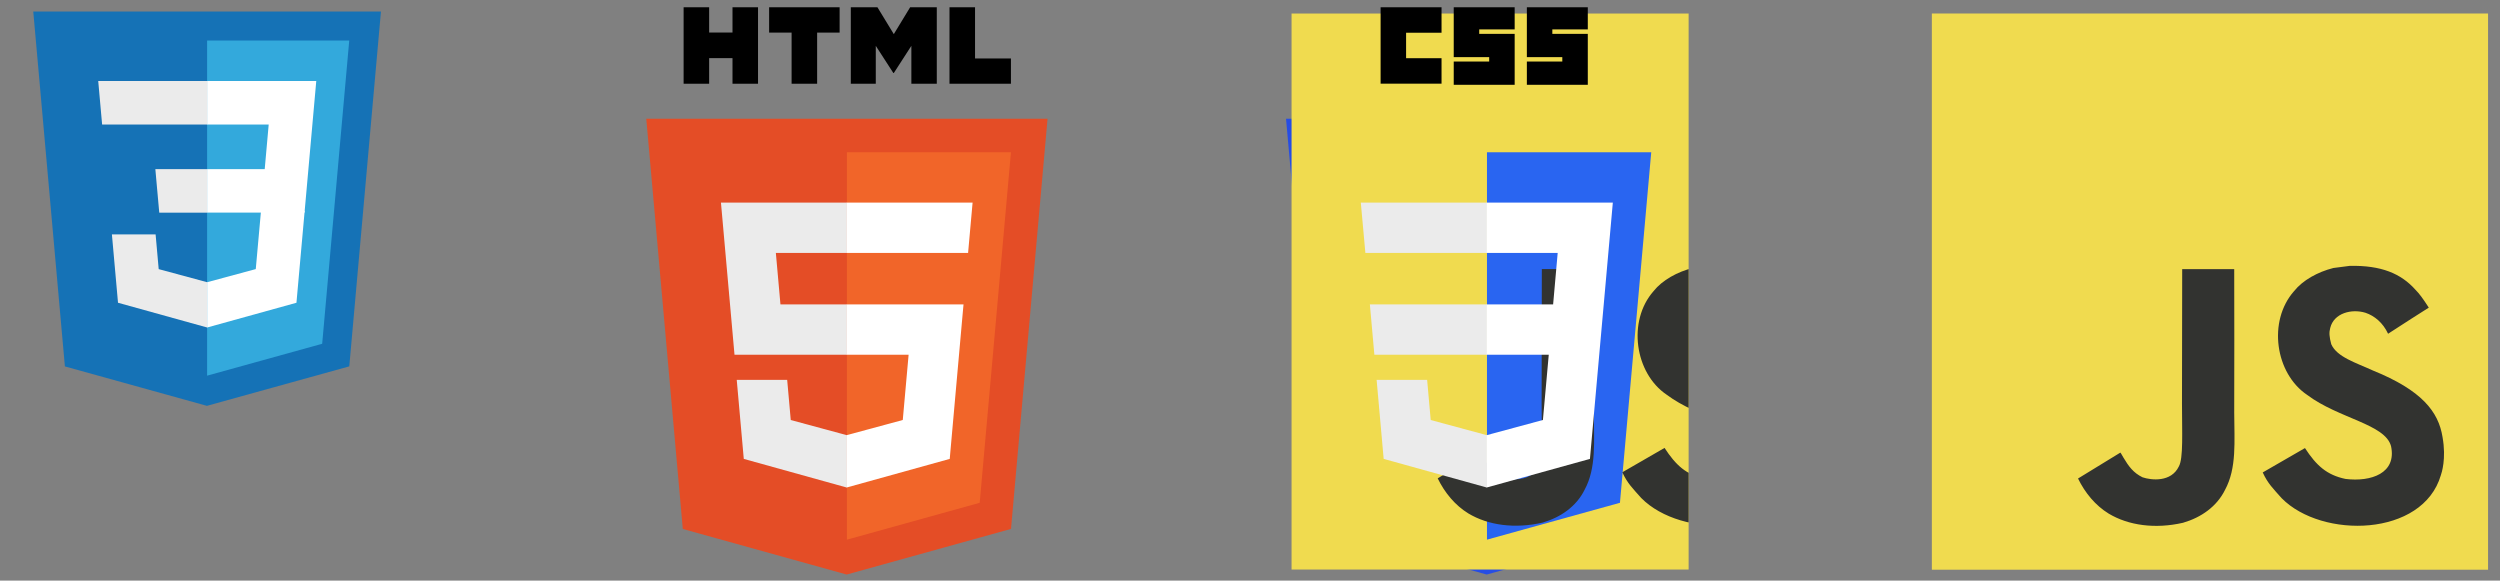
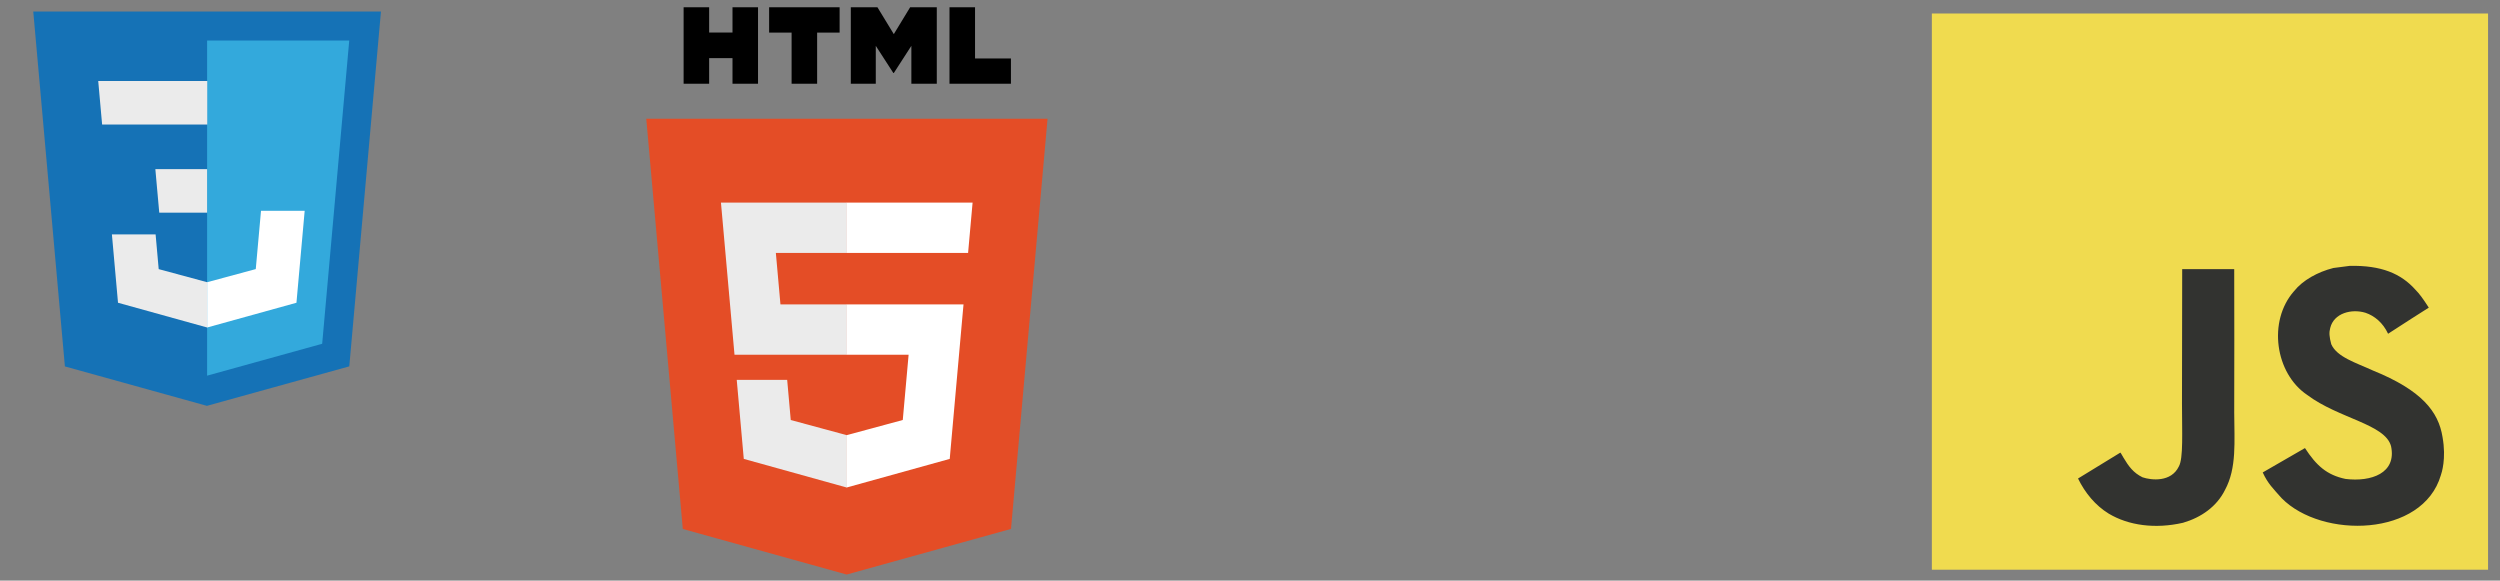
<svg xmlns="http://www.w3.org/2000/svg" width="211" height="49" viewBox="0 0 211 49" fill="none">
  <rect x="0" y="0" width="211" height="49" fill="#808080" stroke="none" />
  <g clip-path="url(#clip0_6047_683)">
    <path d="M5.477 30.926L2.807 0.971H32.153L29.48 30.921L17.462 34.253L5.477 30.926Z" fill="#1572B6" />
    <path d="M17.48 31.706L27.192 29.014L29.476 3.42H17.48V31.706Z" fill="#33A9DC" />
-     <path d="M17.48 14.273H22.342L22.678 10.511H17.48V6.837H26.693L26.605 7.822L25.702 17.946H17.48V14.273Z" fill="white" />
    <path d="M17.502 23.814L17.486 23.819L13.394 22.714L13.133 19.784H9.445L9.96 25.552L17.485 27.641L17.502 27.636V23.814Z" fill="#EBEBEB" />
    <path d="M22.029 17.791L21.587 22.711L17.489 23.817V27.639L25.021 25.552L25.076 24.931L25.715 17.791H22.029Z" fill="white" />
    <path d="M17.493 6.837V10.511H8.619L8.545 9.685L8.378 7.822L8.29 6.837H17.493ZM17.48 14.273V17.947H13.441L13.367 17.121L13.199 15.259L13.112 14.273H17.48Z" fill="#EBEBEB" />
  </g>
  <g clip-path="url(#clip1_6047_683)">
    <path d="M88.414 10.021L85.329 44.64L71.459 48.491L57.628 44.645L54.545 10.021H88.414Z" fill="#E44D26" />
-     <path d="M71.48 45.547L82.687 42.435L85.324 12.852H71.48V45.547Z" fill="#F16529" />
    <path d="M65.482 21.345H71.48V17.099H60.848L60.95 18.238L61.992 29.94H71.48V25.694H65.87L65.482 21.345ZM66.438 32.063H62.181L62.775 38.731L71.461 41.146L71.48 41.14V36.722L71.462 36.727L66.74 35.45L66.438 32.063Z" fill="#EBEBEB" />
    <path d="M57.697 0.612H59.852V2.744H61.823V0.612H63.977V7.068H61.823V4.906H59.852V7.068H57.697L57.697 0.612ZM66.811 2.753H64.914V0.612H70.864V2.753H68.966V7.068H66.811V2.753H66.811ZM71.808 0.612H74.055L75.437 2.88L76.817 0.612H79.065V7.068H76.919V3.868L75.437 6.164H75.4L73.916 3.868V7.068H71.808V0.612ZM80.138 0.612H82.293V4.934H85.323V7.068H80.137L80.138 0.612Z" fill="black" />
    <path d="M71.466 29.94H76.687L76.194 35.447L71.465 36.726V41.144L80.158 38.731L80.221 38.014L81.218 26.834L81.321 25.694H71.466V29.94ZM71.466 21.335V21.345H81.707L81.792 20.391L81.985 18.238L82.087 17.099H71.466V21.335Z" fill="white" />
  </g>
  <g clip-path="url(#clip2_6047_683)">
    <path d="M125.479 48.491L111.627 44.645L108.54 10.021H142.46L139.37 44.64L125.479 48.491Z" fill="#264DE4" />
-     <path d="M109.008 1.14H155.936V48.068H109.008V1.14Z" fill="#F0DB4F" />
-     <path d="M136.724 42.435L139.365 12.852H125.5V45.547L136.724 42.435Z" fill="#2965F1" />
    <path d="M152.095 36.875C151.751 34.734 150.355 32.936 146.22 31.259C144.784 30.599 143.182 30.127 142.705 29.038C142.535 28.404 142.513 28.047 142.62 27.664C142.928 26.419 144.414 26.032 145.591 26.388C146.349 26.642 147.067 27.227 147.5 28.159C149.525 26.848 149.521 26.857 150.935 25.955C150.417 25.153 150.141 24.782 149.802 24.439C148.584 23.079 146.925 22.378 144.271 22.432L142.888 22.61C141.563 22.945 140.301 23.64 139.56 24.573C137.339 27.093 137.973 31.505 140.676 33.32C143.339 35.319 147.251 35.774 147.751 37.643C148.237 39.931 146.069 40.672 143.914 40.409C142.326 40.079 141.443 39.272 140.488 37.804C138.731 38.821 138.731 38.821 136.924 39.86C137.353 40.797 137.803 41.221 138.521 42.032C141.92 45.48 150.427 45.311 151.953 40.092C152.014 39.913 152.425 38.718 152.095 36.875ZM134.519 22.708H130.13L130.112 34.056C130.112 36.469 130.237 38.682 129.844 39.36C129.202 40.694 127.538 40.528 126.78 40.27C126.008 39.89 125.615 39.351 125.161 38.589C125.036 38.37 124.942 38.2 124.911 38.187L121.342 40.373C121.935 41.59 122.809 42.648 123.929 43.334C125.602 44.338 127.85 44.646 130.201 44.106C131.731 43.66 133.052 42.737 133.743 41.332C134.742 39.489 134.528 37.259 134.519 34.792C134.541 30.768 134.519 26.745 134.519 22.708Z" fill="#323330" />
    <path d="M115.617 25.694L115.997 29.94H125.5V25.694H115.617ZM114.852 17.099L115.238 21.345H125.5V17.099H114.852ZM125.5 36.722L125.482 36.727L120.752 35.45L120.45 32.063H116.187L116.782 38.731L125.481 41.146L125.5 41.14V36.722Z" fill="#EBEBEB" />
    <path d="M116.523 0.612H121.666V2.763H118.674V4.913H121.666V7.064H116.523V0.612ZM122.695 0.612H127.838V2.482H124.846V2.856H127.838V7.158H122.695V5.194H125.687V4.82H122.695L122.695 0.612ZM128.867 0.612H134.01V2.482H131.017V2.856H134.01V7.158H128.867V5.194H131.859V4.82H128.867L128.867 0.612Z" fill="black" />
-     <path d="M135.356 25.694L136.123 17.099H125.485V21.345H131.469L131.083 25.694H125.485V29.94H130.715L130.222 35.447L125.485 36.726V41.144L134.191 38.731L134.255 38.014L135.253 26.834L135.356 25.694Z" fill="white" />
+     <path d="M135.356 25.694L136.123 17.099H125.485H131.469L131.083 25.694H125.485V29.94H130.715L130.222 35.447L125.485 36.726V41.144L134.191 38.731L134.255 38.014L135.253 26.834L135.356 25.694Z" fill="white" />
  </g>
  <g clip-path="url(#clip3_6047_683)">
    <path d="M163.048 1.14H209.992V48.084H163.048V1.14Z" fill="#F0DB4F" />
    <path d="M206.15 36.888C205.806 34.746 204.41 32.947 200.273 31.27C198.836 30.61 197.234 30.137 196.757 29.048C196.587 28.414 196.565 28.057 196.672 27.673C196.98 26.428 198.466 26.04 199.644 26.397C200.402 26.651 201.121 27.236 201.554 28.169C203.579 26.857 203.575 26.866 204.99 25.964C204.472 25.161 204.196 24.791 203.857 24.447C202.638 23.086 200.978 22.386 198.323 22.439L196.94 22.618C195.615 22.953 194.352 23.648 193.611 24.581C191.389 27.103 192.023 31.516 194.727 33.332C197.391 35.331 201.304 35.786 201.804 37.656C202.291 39.945 200.122 40.686 197.966 40.423C196.378 40.092 195.494 39.285 194.539 37.817C192.781 38.834 192.781 38.834 190.974 39.874C191.402 40.811 191.853 41.235 192.571 42.047C195.972 45.496 204.481 45.327 206.008 40.106C206.069 39.926 206.48 38.731 206.15 36.888ZM188.568 22.715H184.177L184.159 34.068C184.159 36.482 184.284 38.695 183.892 39.373C183.249 40.708 181.585 40.542 180.826 40.283C180.054 39.904 179.661 39.364 179.206 38.602C179.081 38.383 178.988 38.213 178.956 38.2L175.386 40.386C175.98 41.605 176.854 42.662 177.974 43.349C179.648 44.353 181.897 44.661 184.249 44.121C185.779 43.675 187.1 42.752 187.792 41.346C188.791 39.503 188.577 37.272 188.568 34.804C188.59 30.779 188.568 26.754 188.568 22.715Z" fill="#323330" />
  </g>
  <defs>
    <clipPath id="clip0_6047_683">
      <rect width="34" height="34" fill="white" transform="translate(0.48 0.612)" />
    </clipPath>
    <clipPath id="clip1_6047_683">
      <rect width="34" height="48" fill="white" transform="translate(54.48 0.612)" />
    </clipPath>
    <clipPath id="clip2_6047_683">
-       <rect width="34.04" height="47.983" fill="white" transform="translate(108.48 0.612)" />
-     </clipPath>
+       </clipPath>
    <clipPath id="clip3_6047_683">
      <rect width="48" height="48" fill="white" transform="translate(162.52 0.612)" />
    </clipPath>
  </defs>
</svg>